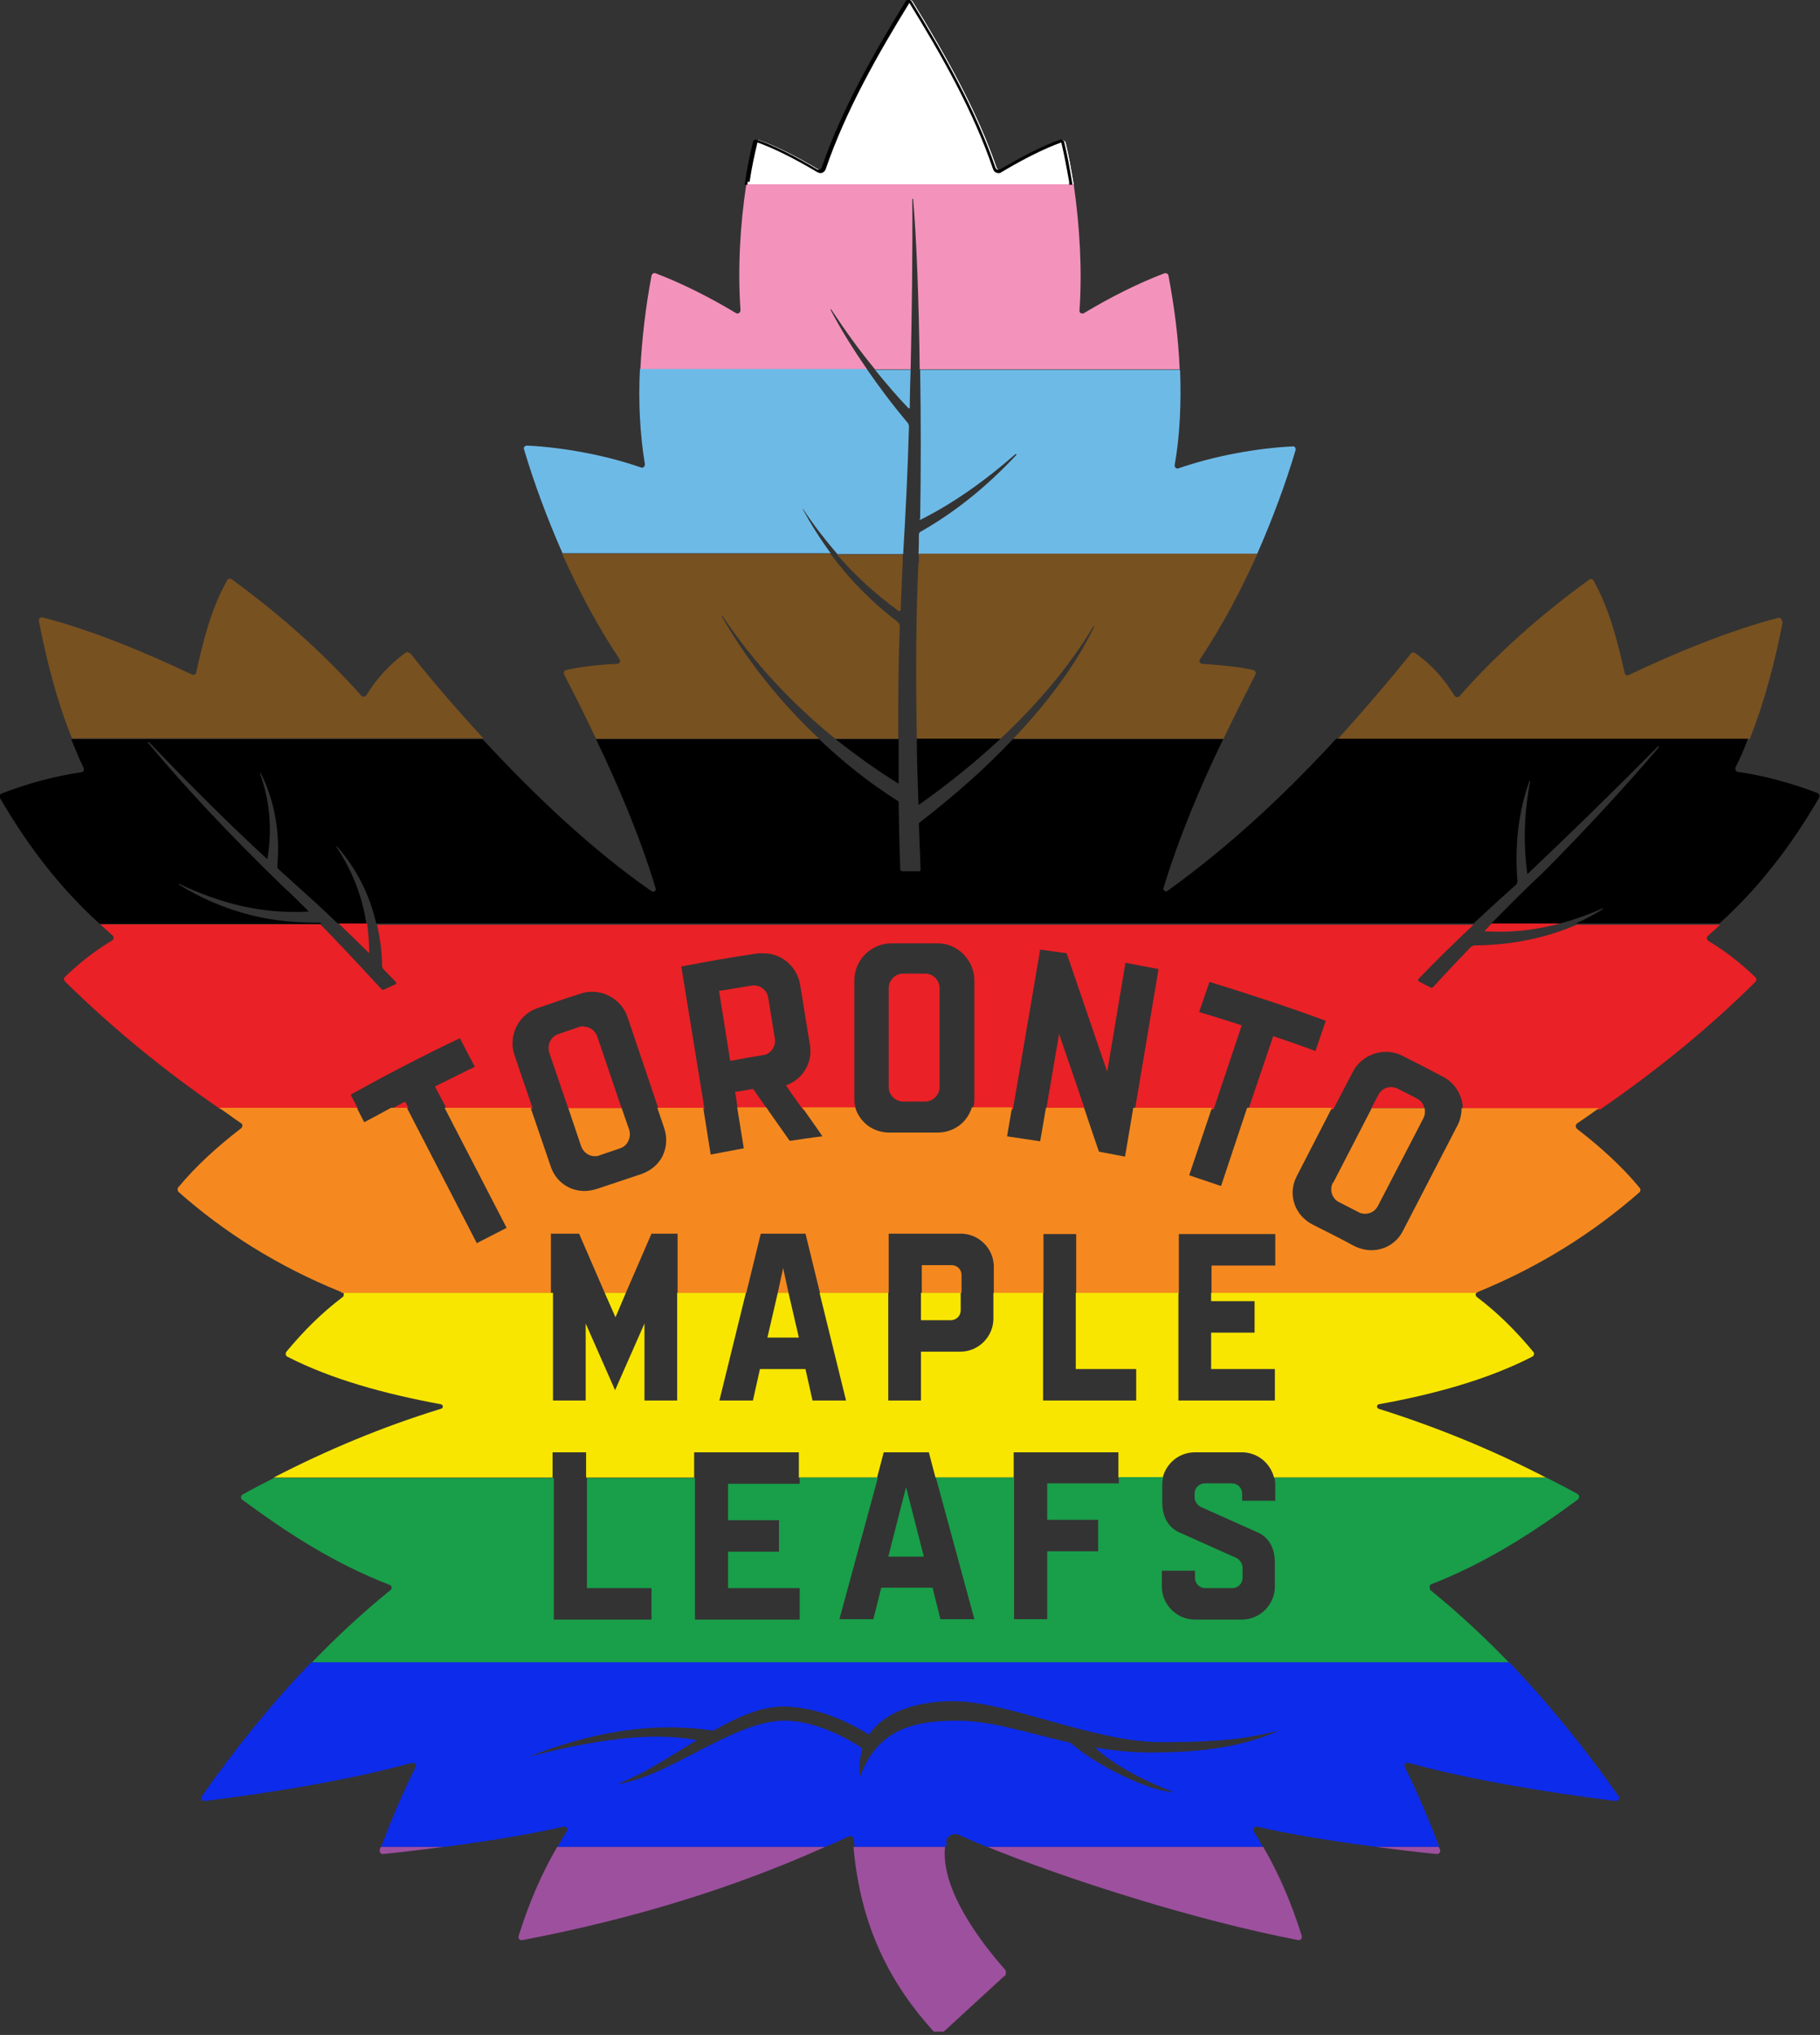
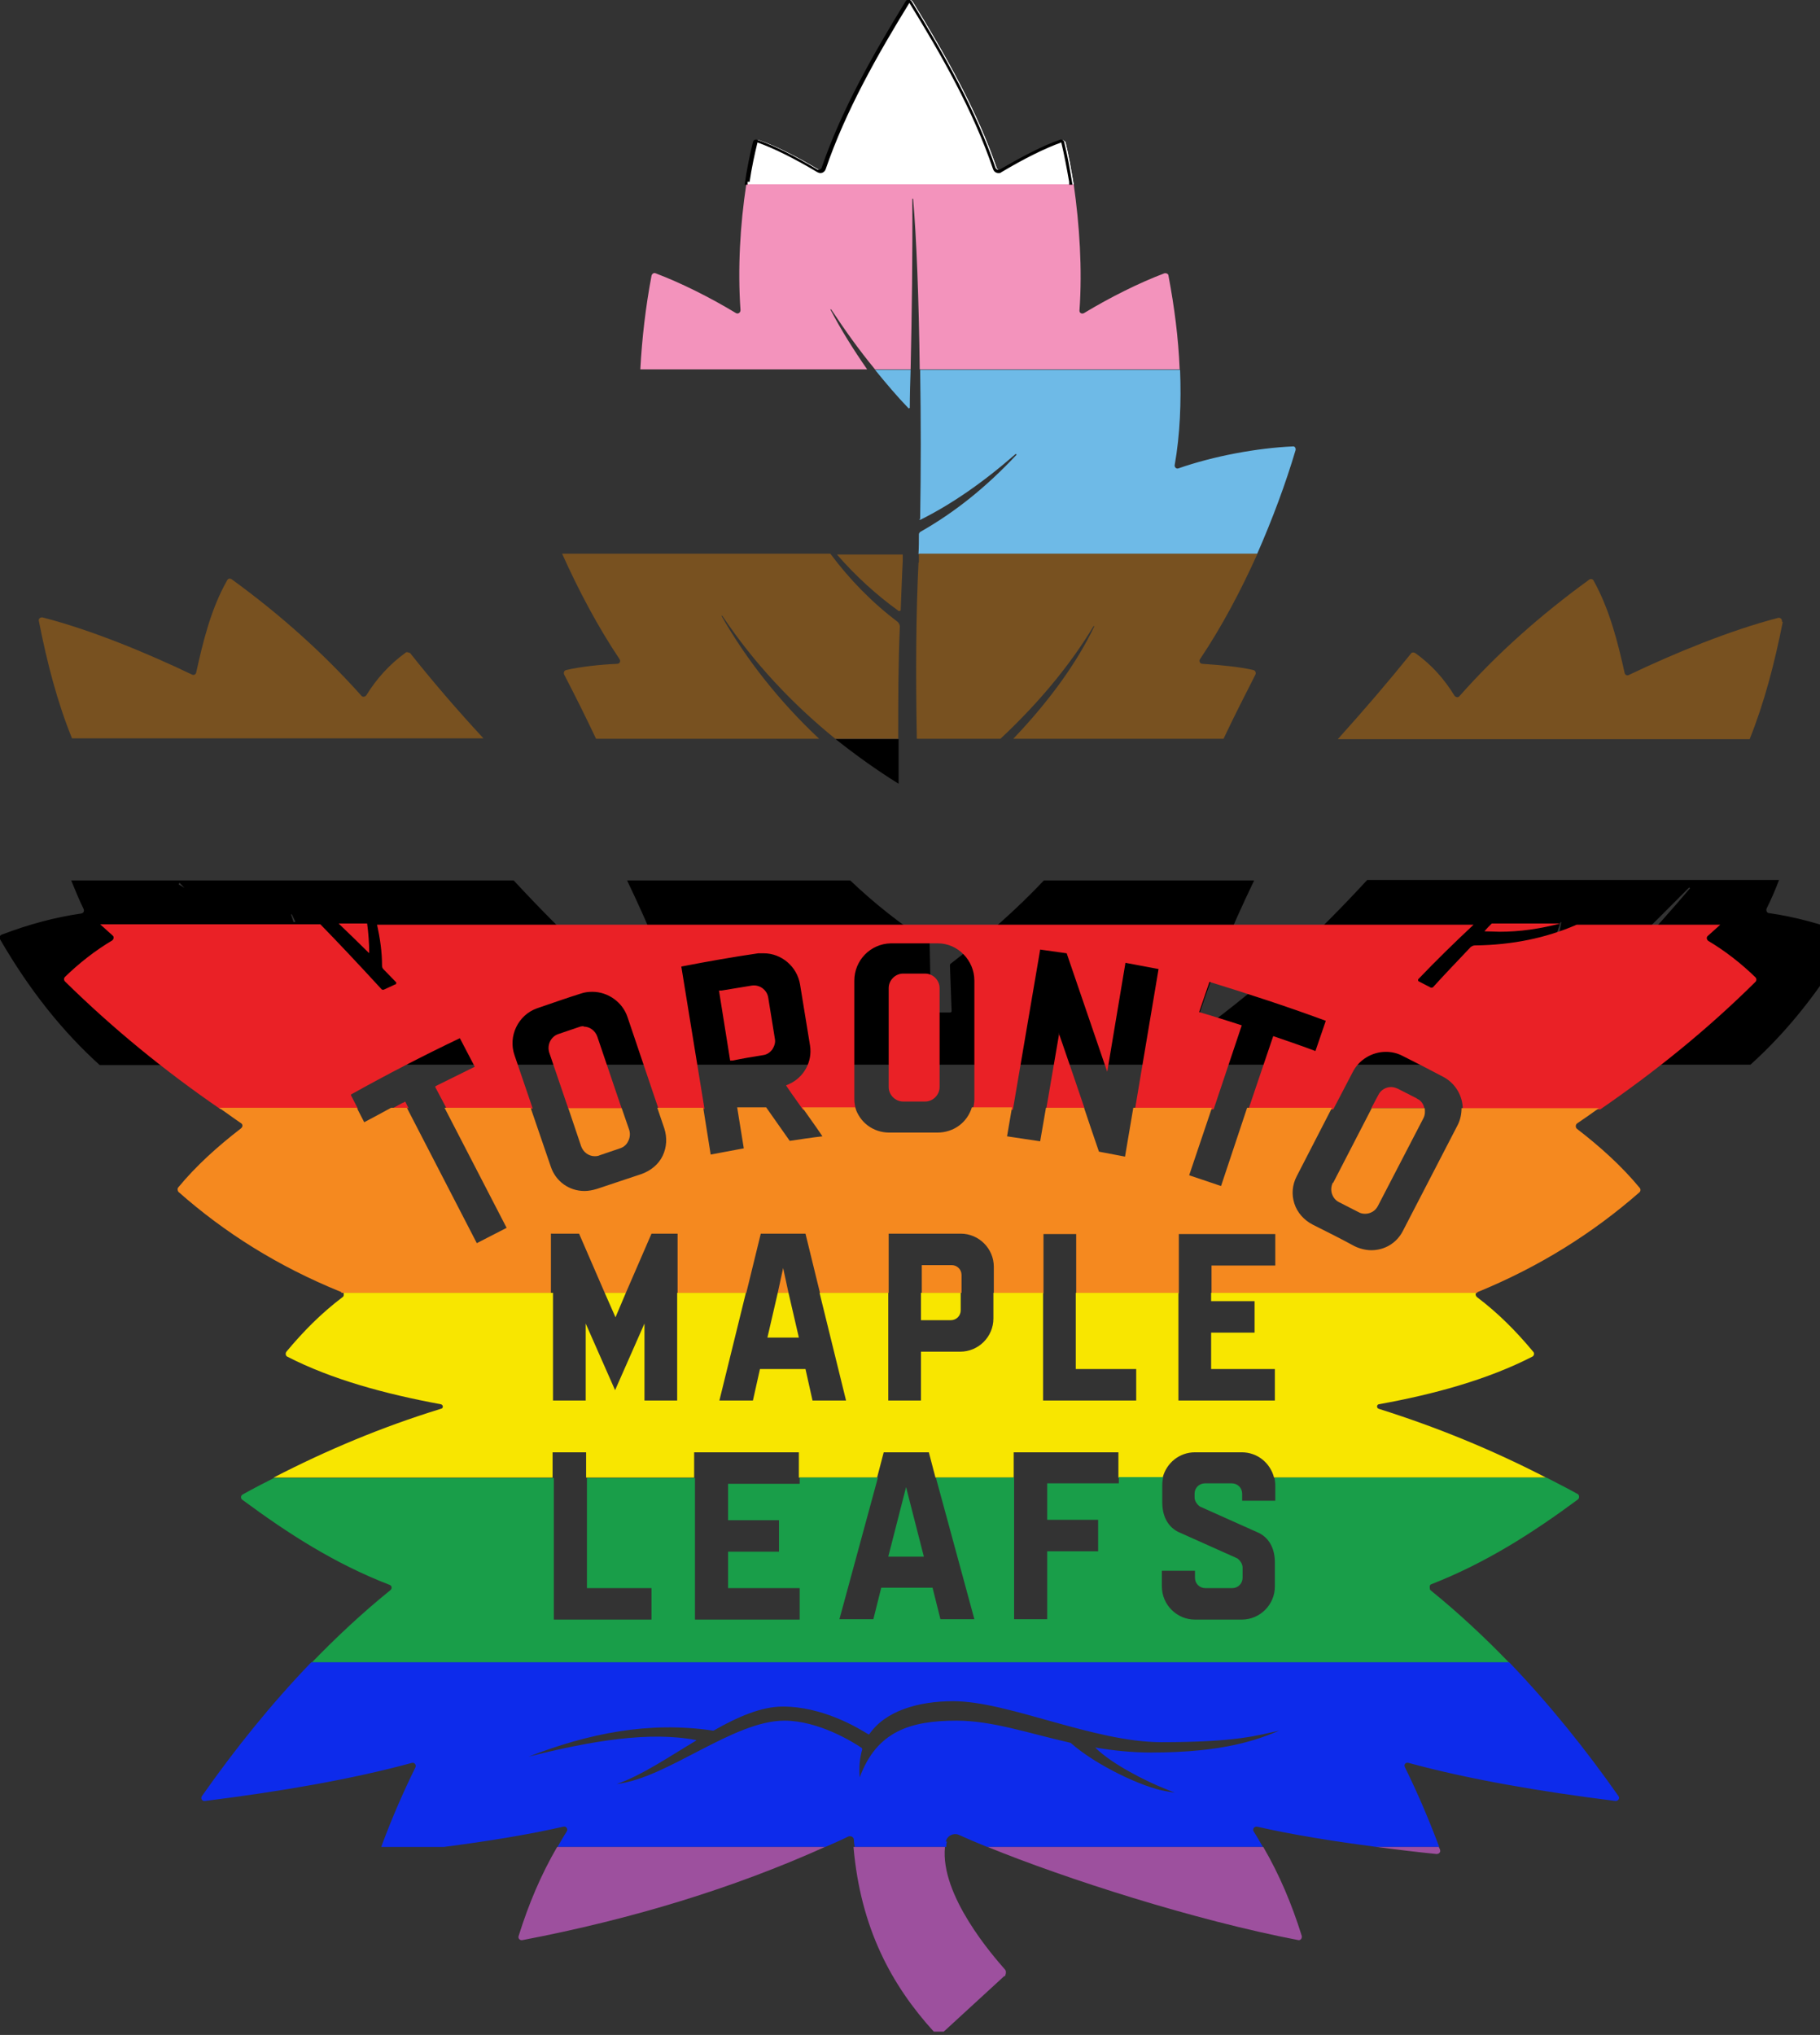
<svg xmlns="http://www.w3.org/2000/svg" id="Layer_2" data-name="Layer 2" viewBox="0 0 43.97 49.14">
  <rect x="0" y="0" width="43.97" height="49.14" fill="#333333" stroke="none" />
  <defs>
    <style>
      .cls-1 {
        fill: none;
      }

      .cls-2 {
        fill: #f5891f;
      }

      .cls-3 {
        fill: #f8e600;
      }

      .cls-4 {
        fill: #ea2126;
      }

      .cls-5 {
        fill: #fff;
      }

      .cls-6 {
        fill: #f393bc;
      }

      .cls-7 {
        fill: #9d509e;
      }

      .cls-8 {
        fill: #0d2beb;
      }

      .cls-9 {
        fill: #199e49;
      }

      .cls-10 {
        fill: #6ebae7;
      }

      .cls-11 {
        fill: #785120;
      }
    </style>
  </defs>
  <g id="Layer_1-2" data-name="Layer 1">
    <path class="cls-5" d="M25.74,3.43s-.05-.06-.09-.05c-.44,.15-.96,.43-1.46,.72-.04,.02-.09,0-.11-.04-.47-1.37-1.22-2.7-2.03-4.02-.03-.05-.1-.05-.13,0-.81,1.32-1.56,2.65-2.03,4.02-.02,.05-.07,.06-.11,.04-.5-.3-1.02-.57-1.46-.72-.04-.01-.08,.01-.09,.05-.08,.33-.15,.67-.2,1.03h7.91c-.06-.36-.12-.71-.2-1.03Z" />
    <g>
      <polygon class="cls-9" points="22.32 37.59 21.89 35.91 21.46 37.59 22.32 37.59" />
      <g>
        <path class="cls-4" d="M34.24,26.53c-.16-.08-.31-.16-.47-.24-.05-.02-.1-.04-.16-.04-.13,0-.25,.07-.31,.19l-.17,.32h1.28c-.02-.1-.08-.19-.18-.23Z" />
        <path class="cls-2" d="M32.2,28.56c-.04,.08-.05,.18-.02,.27,.03,.09,.09,.16,.17,.2,.16,.08,.31,.16,.47,.24,.05,.03,.11,.04,.16,.04,.13,0,.25-.07,.31-.19l1.1-2.12c.04-.08,.04-.16,.03-.24h-1.28l-.93,1.8Z" />
      </g>
      <g>
        <polygon class="cls-1" points="16.77 35.07 16.77 35.68 16.77 39.1 19.3 39.1 19.3 38.34 17.57 38.34 17.57 37.47 18.8 37.47 18.8 36.71 17.57 36.71 17.57 35.83 19.3 35.83 19.3 35.68 19.3 35.07 16.77 35.07" />
        <polygon class="cls-1" points="21.35 35.07 21.18 35.68 20.26 39.1 21.08 39.1 21.27 38.34 22.51 38.34 22.71 39.1 23.53 39.1 22.6 35.68 22.43 35.07 21.35 35.07" />
        <polygon class="cls-1" points="13.36 35.07 13.36 35.68 13.36 39.1 15.72 39.1 15.72 38.34 14.16 38.34 14.16 35.68 14.16 35.07 13.36 35.07" />
        <path class="cls-1" d="M34.86,25.98c-.33-.18-.67-.35-1.01-.52-.12-.06-.25-.09-.39-.09-.33,0-.65,.19-.8,.49l-.47,.9-.85,1.65c-.11,.21-.13,.44-.06,.66,.07,.22,.23,.4,.44,.51,.34,.17,.67,.34,1.01,.52,.13,.07,.27,.1,.41,.1,.32,0,.61-.18,.76-.46l1.32-2.55c.07-.14,.1-.28,.1-.42,0-.32-.17-.62-.46-.78Z" />
        <path class="cls-1" d="M23.21,29.79h-1.74v4.03h.79v-1.18h.95c.44,0,.8-.36,.8-.8v-1.26c0-.44-.36-.8-.8-.8Z" />
        <polygon class="cls-1" points="24.49 35.07 24.49 35.68 24.49 39.1 25.28 39.1 25.28 37.47 26.52 37.47 26.52 36.71 25.28 36.71 25.28 35.83 27.01 35.83 27.01 35.68 27.01 35.07 24.49 35.07" />
        <path class="cls-1" d="M38.75,21.93c-.36,.16-.7,.28-1.04,.37-.5,.14-.98,.2-1.47,.2-.12,0-.24,0-.35-.01,0,0,0,0,0,0,0,0,0,0,0-.01,.06-.06,.12-.12,.17-.18,.43-.43,.85-.86,1.28-1.26,.98-.99,1.92-2,2.77-3l-.02-.02c-1.01,1.02-2.04,2.02-3.15,3.08,0,0,0,0,0,0,0,0,0,0-.01,0-.11-.71-.08-1.48,.07-2.23h-.02c-.26,.72-.36,1.52-.29,2.42,0,.03-.01,.07-.04,.09-.35,.31-.69,.62-1.02,.93-.47,.44-.92,.88-1.34,1.32,0,0-.01,.02,0,.03,0,0,0,.02,.02,.02l.29,.15s.01,0,.02,0c.01,0,.02,0,.03-.01,.27-.29,.56-.61,.91-.97,.03-.03,.06-.04,.1-.04,.91-.01,1.72-.18,2.46-.5,.23-.1,.46-.22,.67-.35v-.02Z" />
        <polygon class="cls-1" points="15.74 29.79 15.12 31.22 14.87 31.81 14.61 31.22 13.99 29.79 13.36 29.79 13.36 31.22 13.36 33.82 14.15 33.82 14.15 31.96 14.87 33.57 15.58 31.96 15.58 33.82 16.37 33.82 16.37 31.22 16.37 29.79 15.74 29.79" />
        <path class="cls-1" d="M8.14,20.44c.39,.59,.63,1.2,.73,1.86,.03,.23,.05,.47,.05,.71,0,0,0,0,0,0-.24-.24-.48-.47-.73-.71-.46-.43-.93-.87-1.43-1.31-.02-.02-.04-.05-.03-.08,.07-.8-.07-1.56-.4-2.25h-.02c.23,.68,.29,1.36,.18,2.07h-.01c-.85-.78-1.78-1.7-2.86-2.83l-.02,.02c.91,1.08,1.98,2.22,3.27,3.48,.19,.18,.39,.37,.62,.6-.13,0-.26,.01-.38,.01-.89,0-1.79-.22-2.75-.68v.02c1.01,.62,2.08,.92,3.26,.92,.04,0,.08,0,.12,0,.02,0,.04,0,.05,.02,0,0,0,0,0,0,.43,.44,.91,.95,1.48,1.57,0,0,.02,.01,.03,.01,0,0,.01,0,.02,0l.28-.13s.02-.01,.02-.02c0-.01,0-.02,0-.03-.1-.1-.2-.21-.31-.32-.02-.02-.03-.05-.03-.08,0-.34-.05-.67-.12-.99-.16-.69-.48-1.32-.95-1.88h-.02Z" />
        <path class="cls-1" d="M26.42,15.12c-.56,.93-1.31,1.84-2.25,2.72-.58,.54-1.23,1.07-1.95,1.58-.01,0-.03,0-.03-.02-.02-.54-.03-1.07-.04-1.57-.03-1.62-.02-3.02,.04-4.25,0-.07,0-.14,0-.21,0-.15,0-.31,.01-.48,0-.03,.02-.05,.04-.06,.83-.47,1.59-1.07,2.32-1.86l-.02-.02c-.8,.7-1.56,1.22-2.3,1.59,0,0-.02,0-.03,0,0,0,0,0,0-.02,.02-1.17,.02-2.43,0-3.61-.02-1.68-.08-3.2-.16-4.12h-.02c.01,1.35,0,2.74-.04,4.12,0,.31-.01,.62-.02,.92,0,0,0,.01-.02,.01,0,0,0,0-.01,0-.28-.3-.55-.61-.81-.93-.38-.46-.73-.95-1.06-1.46h-.02c.25,.49,.54,.97,.89,1.46,.29,.42,.61,.85,.98,1.29,.02,.03,.04,.07,.04,.11-.04,1.04-.09,2.07-.14,3.07,0,.05,0,.11,0,.16-.02,.36-.03,.74-.05,1.19,0,.02-.02,.02-.03,.01-.53-.38-1.04-.84-1.5-1.37-.3-.34-.58-.71-.83-1.1h-.02c.2,.4,.43,.76,.69,1.1,.46,.62,1.01,1.17,1.63,1.65,.03,.03,.05,.07,.05,.11-.03,.9-.04,1.8-.04,2.71,0,.35,0,.71,0,1.06,0,0,0,0,0,0,0,0,0,0-.01,0-.53-.33-1.03-.68-1.51-1.07-1.06-.86-1.98-1.85-2.73-2.98h-.02c.6,1.08,1.42,2.1,2.36,2.98,.59,.56,1.23,1.06,1.9,1.49,.01,0,.02,.02,.02,.04,.01,.57,.02,1.1,.04,1.62,0,.02,.02,.03,.04,.03h.41s0,0,0,0h0s.02,0,.03-.01c0,0,.01-.02,.01-.03-.02-.36-.03-.73-.04-1.09,0-.02,0-.04,.02-.05,.84-.63,1.6-1.31,2.25-2.01,.86-.91,1.54-1.84,1.96-2.71h-.02Z" />
        <path class="cls-1" d="M30,35.07h-1.13c-.38,0-.69,.26-.78,.61-.01,.06-.02,.12-.02,.19v.42c0,.3,.12,.57,.38,.71,0,0,1.41,.63,1.43,.64,.07,.04,.13,.13,.13,.22v.25c0,.14-.11,.25-.25,.25h-.65c-.14,0-.25-.11-.25-.24v-.17h-.8v.38c0,.44,.36,.8,.8,.8h1.13c.44,0,.8-.36,.8-.8v-.58c0-.3-.12-.57-.38-.71,0,0-1.41-.63-1.43-.64-.07-.04-.13-.13-.13-.22v-.09c0-.14,.11-.25,.25-.25h.65c.14,0,.25,.11,.25,.24v.17h.8v-.37c0-.07-.01-.13-.02-.19-.09-.35-.4-.61-.78-.61Z" />
        <polygon class="cls-1" points="18.38 29.79 18.03 31.22 17.39 33.82 18.2 33.82 18.37 33.06 19.47 33.06 19.64 33.82 20.45 33.82 19.81 31.22 19.46 29.79 18.38 29.79" />
        <path class="cls-1" d="M14.3,23.93c-.09,0-.18,.01-.27,.04-.36,.12-.72,.24-1.07,.36-.46,.16-.7,.67-.54,1.13l.44,1.29,.49,1.43c.12,.35,.44,.58,.81,.58,.1,0,.2-.02,.3-.05,.36-.13,.72-.25,1.08-.36,.23-.07,.41-.23,.51-.44,.1-.2,.12-.44,.04-.66l-.17-.5-.75-2.22c-.12-.36-.47-.61-.85-.61Z" />
        <path class="cls-1" d="M30.8,25.01c.32,.11,.64,.23,.96,.34l.25-.73c-.92-.34-1.87-.66-2.81-.94l-.25,.73c.32,.1,.65,.2,.97,.3l.06,.02-.68,2.03-.55,1.63c.25,.08,.51,.17,.77,.26l.63-1.89,.6-1.77,.06,.02Z" />
        <path class="cls-1" d="M10.56,26.2c.3-.15,.61-.3,.91-.45l-.36-.69c-.89,.43-1.77,.88-2.63,1.36l.17,.33,.18,.35c.21-.12,.43-.24,.65-.35,.08-.04,.16-.09,.24-.13l.05-.03,.08,.16,1.69,3.27c.24-.13,.48-.25,.72-.37l-1.5-2.9-.28-.53,.05-.03Z" />
        <path class="cls-1" d="M23.1,41.53c.86,0,1.72,.31,2.73,.53,0,0,.02,0,.03,.01,.61,.53,1.74,1.07,2.28,1.16l.23,.04-.22-.09c-.46-.18-1.28-.59-1.69-.99,0,0,0-.01,0-.01,.42,.07,.86,.12,1.34,.12,1.79,0,2.6-.32,3.1-.53-.54,.11-1.05,.28-2.85,.28-1.64,0-3.7-.99-5.03-.99-.84,0-1.64,.23-2.03,.8,0,0-.01,0-.02,0-.25-.17-1.09-.67-2.07-.67-.52,0-1.1,.25-1.67,.58,0,0-.02,0-.02,0-1.54-.23-3.01,.07-4.45,.63,1.5-.38,2.92-.62,4.05-.4,0,0,0,.01,0,.01-.67,.41-1.33,.85-1.92,1.05,1.22-.14,2.81-1.53,4.05-1.53,.82,0,1.65,.51,1.87,.66,0,0,0,.01,0,.02-.06,.19-.08,.41-.06,.67,.4-1.11,1.22-1.37,2.34-1.37Z" />
        <polygon class="cls-1" points="30.8 30.55 30.8 29.79 28.48 29.79 28.48 31.22 28.48 33.82 30.8 33.82 30.8 33.06 29.27 33.06 29.27 32.18 30.31 32.18 30.31 31.43 29.27 31.43 29.27 31.22 29.27 30.55 30.8 30.55" />
        <path class="cls-1" d="M27.17,23.22l-.44,2.63-.08-.23c-.3-.88-.6-1.76-.9-2.63-.21-.03-.42-.06-.64-.09l-.66,3.87-.12,.7c.27,.04,.53,.08,.8,.12l.14-.81,.31-1.81,.08,.23c.18,.53,.36,1.05,.54,1.58,.12,.35,.24,.71,.36,1.06,.21,.04,.42,.08,.63,.12l.2-1.18,.57-3.39c-.26-.05-.53-.1-.8-.15Z" />
        <polygon class="cls-1" points="25.21 29.79 25.21 31.22 25.21 33.82 27.45 33.82 27.45 33.06 26 33.06 26 31.22 26 29.79 25.21 29.79" />
        <path class="cls-1" d="M18.98,26.17l.07-.03c.36-.16,.58-.54,.51-.93l-.24-1.47c-.07-.43-.45-.76-.88-.76-.04,0-.09,0-.13,0-.62,.09-1.25,.2-1.86,.32l.56,3.44,.18,1.13c.27-.05,.53-.1,.8-.15l-.16-.99-.06-.39h.06c.11-.03,.22-.05,.34-.07h.04s.02,.02,.02,.02c.1,.14,.2,.29,.3,.43,.19,.27,.38,.54,.57,.81,.26-.04,.53-.08,.79-.11-.16-.23-.33-.46-.49-.7-.12-.18-.25-.35-.37-.53l-.04-.06Z" />
        <path class="cls-1" d="M23.53,23.64c0-.49-.39-.89-.88-.9-.19,0-.38,0-.57,0s-.38,0-.57,0c-.48,0-.88,.41-.88,.9v2.87c0,.09,.02,.17,.04,.25,.11,.36,.43,.61,.83,.61,.09,0,.53,0,1.15,0,.41,0,.73-.25,.84-.61,.02-.08,.04-.16,.04-.25v-2.87Z" />
        <path class="cls-1" d="M22.58,49.06s.03,.03,.04,.05c.04,.04,.11,.05,.15,0l.05-.05h-.24Z" />
        <path class="cls-5" d="M25.74,3.43s-.05-.06-.09-.05c-.44,.15-.96,.43-1.46,.72-.04,.02-.09,0-.11-.04-.47-1.37-1.22-2.7-2.03-4.02-.03-.05-.1-.05-.13,0-.81,1.32-1.56,2.65-2.03,4.02-.02,.05-.07,.06-.11,.04-.5-.3-1.02-.57-1.46-.72-.04-.01-.08,.01-.09,.05-.08,.33-.15,.67-.2,1.03h7.91c-.06-.36-.12-.71-.2-1.03Z" />
        <path class="cls-6" d="M20.06,7.47h.02c.33,.5,.68,.99,1.06,1.45h.86c.03-1.38,.05-2.77,.04-4.12h.02c.08,.91,.14,2.44,.16,4.12h6.28c-.03-.76-.13-1.52-.27-2.26,0-.05-.06-.07-.1-.06-.61,.23-1.31,.58-1.94,.96-.05,.03-.12,0-.11-.07,.07-.99,0-2.06-.14-3.04h-7.91c-.15,.98-.21,2.04-.14,3.04,0,.06-.06,.1-.11,.07-.63-.38-1.33-.73-1.94-.96-.04-.02-.09,.01-.1,.06-.14,.74-.23,1.5-.27,2.26h5.48c-.34-.49-.64-.97-.89-1.45Z" />
-         <path class="cls-10" d="M19.38,12.29h.02c.25,.38,.53,.74,.83,1.09h1.59c.06-1,.11-2.02,.14-3.07,0-.04-.01-.08-.04-.11-.37-.44-.69-.87-.98-1.29h-5.48c-.04,.79,0,1.57,.12,2.3,0,.05-.04,.1-.09,.08-.86-.3-1.9-.49-2.76-.53-.05,0-.09,.05-.07,.09,.24,.81,.56,1.67,.93,2.51h6.48c-.25-.34-.48-.7-.69-1.09Z" />
        <path class="cls-10" d="M21.96,9.86s.01,0,.02-.01c0-.31,.01-.62,.02-.92h-.86c.26,.32,.53,.64,.81,.93,0,0,0,0,.01,0Z" />
        <path class="cls-10" d="M22.21,12.53s0,.01,0,.02c0,0,.02,0,.03,0,.74-.37,1.5-.89,2.3-1.59l.02,.02c-.73,.78-1.49,1.39-2.32,1.86-.02,.01-.04,.04-.04,.06,0,.17,0,.33-.01,.48h8.18c.37-.84,.69-1.7,.93-2.51,.01-.05-.02-.1-.07-.09-.86,.04-1.9,.23-2.76,.53-.05,.02-.1-.03-.09-.08,.13-.74,.16-1.52,.13-2.3h-6.28c.02,1.18,.02,2.43,0,3.61Z" />
        <path class="cls-11" d="M21.73,14.75s.03,0,.03-.01c.02-.46,.03-.84,.05-1.19,0-.05,0-.11,0-.16h-1.59c.46,.53,.97,.99,1.5,1.37Z" />
        <path class="cls-11" d="M9.9,15.77s-.07-.04-.1-.01c-.4,.29-.71,.64-.95,1.03-.03,.04-.09,.05-.12,.01-.91-1.02-1.96-1.96-3.13-2.81-.04-.03-.09-.02-.11,.02-.4,.7-.59,1.51-.75,2.23-.01,.05-.06,.07-.1,.05-1.11-.53-2.44-1.08-3.61-1.38-.05-.01-.11,.03-.09,.09,.2,1.02,.45,1.97,.8,2.83H11.68c-.64-.69-1.24-1.39-1.78-2.07Z" />
        <path class="cls-11" d="M22.19,13.59c-.06,1.23-.07,2.63-.04,4.25h2.02c.94-.88,1.69-1.79,2.25-2.72h.02c-.42,.88-1.09,1.81-1.96,2.72h5.08c.25-.53,.51-1.04,.77-1.55,.02-.04,0-.1-.05-.11-.34-.08-.8-.12-1.23-.15-.06,0-.09-.07-.06-.11,.53-.79,.99-1.66,1.39-2.55h-8.18c0,.07,0,.14,0,.21Z" />
        <path class="cls-11" d="M43.05,15.01c.01-.06-.04-.1-.09-.09-1.16,.3-2.5,.85-3.61,1.38-.04,.02-.09,0-.1-.05-.16-.72-.36-1.53-.75-2.23-.02-.04-.08-.05-.11-.02-1.17,.85-2.22,1.78-3.13,2.81-.03,.04-.09,.03-.12-.01-.24-.39-.54-.74-.95-1.03-.03-.02-.08-.02-.1,.01-.54,.67-1.13,1.36-1.77,2.07h9.95c.35-.87,.6-1.82,.8-2.83Z" />
        <path class="cls-11" d="M17.43,14.87h.02c.75,1.12,1.67,2.11,2.73,2.97h1.52c0-.9,0-1.81,.04-2.71,0-.04-.02-.08-.05-.11-.62-.47-1.16-1.02-1.63-1.65h-6.48c.4,.89,.86,1.76,1.39,2.55,.03,.05,0,.11-.06,.11-.43,.02-.89,.07-1.23,.15-.05,.01-.07,.06-.05,.11,.26,.5,.52,1.02,.77,1.55h5.39c-.94-.88-1.76-1.91-2.36-2.97Z" />
        <path d="M21.71,18.91s0,0,0,0c0-.35,0-.71,0-1.06h-1.52c.48,.38,.98,.74,1.51,1.07,0,0,.01,0,.01,0Z" />
-         <path d="M22.22,19.42c.72-.51,1.37-1.04,1.95-1.58h-2.02c0,.5,.02,1.02,.04,1.57,0,.02,.02,.02,.03,.02Z" />
-         <path d="M7.76,22.3s-.03-.02-.05-.02c-.04,0-.08,0-.12,0-1.19,0-2.26-.3-3.27-.92v-.02c.97,.46,1.87,.68,2.76,.68,.13,0,.26,0,.38-.01-.22-.22-.42-.42-.62-.6-1.3-1.26-2.37-2.4-3.27-3.48l.02-.02c1.08,1.13,2.01,2.05,2.86,2.83h.01c.12-.72,.06-1.4-.18-2.07h.02c.34,.68,.47,1.44,.4,2.24,0,.03,0,.06,.03,.08,.49,.44,.97,.87,1.43,1.31h.69c-.1-.66-.34-1.28-.73-1.86h.02c.48,.54,.79,1.17,.95,1.86h26.51c.33-.31,.67-.62,1.02-.93,.03-.02,.04-.06,.04-.09-.07-.9,.03-1.69,.29-2.42h.02c-.15,.76-.17,1.53-.07,2.24,0,0,0,0,.01,0,0,0,0,0,0,0,1.11-1.05,2.14-2.06,3.15-3.08l.02,.02c-.85,1-1.79,2.01-2.77,3-.43,.4-.86,.83-1.28,1.26h1.66c.34-.09,.68-.21,1.04-.37v.02c-.21,.13-.43,.25-.66,.35h3.47c.91-.82,1.71-1.83,2.41-3.04,.02-.04,0-.1-.04-.11-.66-.25-1.29-.42-1.92-.51-.05,0-.08-.06-.06-.11,.11-.22,.21-.45,.3-.69h-9.95c-1.16,1.26-2.5,2.54-4.07,3.67-.05,.04-.12-.01-.1-.07,.38-1.24,.89-2.45,1.44-3.59h-5.08c-.65,.69-1.42,1.37-2.25,2.01-.02,.01-.02,.03-.02,.05,.01,.36,.03,.73,.04,1.09,0,.01,0,.02-.01,.03,0,0-.02,.01-.03,.01h-.41s-.04-.02-.04-.04c-.02-.52-.03-1.04-.04-1.62,0-.02,0-.03-.02-.04-.67-.42-1.31-.93-1.9-1.49h-5.39c.55,1.15,1.06,2.35,1.44,3.6,.02,.06-.05,.11-.1,.07-1.44-1-2.83-2.32-4.08-3.67H1.72c.1,.24,.19,.47,.3,.69,.02,.05,0,.1-.06,.11-.63,.09-1.26,.26-1.92,.51-.05,.02-.06,.07-.04,.11,.7,1.21,1.5,2.22,2.41,3.04H7.77s0,0,0,0Z" />
+         <path d="M7.76,22.3s-.03-.02-.05-.02c-.04,0-.08,0-.12,0-1.19,0-2.26-.3-3.27-.92v-.02l.02-.02c1.08,1.13,2.01,2.05,2.86,2.83h.01c.12-.72,.06-1.4-.18-2.07h.02c.34,.68,.47,1.44,.4,2.24,0,.03,0,.06,.03,.08,.49,.44,.97,.87,1.43,1.31h.69c-.1-.66-.34-1.28-.73-1.86h.02c.48,.54,.79,1.17,.95,1.86h26.51c.33-.31,.67-.62,1.02-.93,.03-.02,.04-.06,.04-.09-.07-.9,.03-1.69,.29-2.42h.02c-.15,.76-.17,1.53-.07,2.24,0,0,0,0,.01,0,0,0,0,0,0,0,1.11-1.05,2.14-2.06,3.15-3.08l.02,.02c-.85,1-1.79,2.01-2.77,3-.43,.4-.86,.83-1.28,1.26h1.66c.34-.09,.68-.21,1.04-.37v.02c-.21,.13-.43,.25-.66,.35h3.47c.91-.82,1.71-1.83,2.41-3.04,.02-.04,0-.1-.04-.11-.66-.25-1.29-.42-1.92-.51-.05,0-.08-.06-.06-.11,.11-.22,.21-.45,.3-.69h-9.95c-1.16,1.26-2.5,2.54-4.07,3.67-.05,.04-.12-.01-.1-.07,.38-1.24,.89-2.45,1.44-3.59h-5.08c-.65,.69-1.42,1.37-2.25,2.01-.02,.01-.02,.03-.02,.05,.01,.36,.03,.73,.04,1.09,0,.01,0,.02-.01,.03,0,0-.02,.01-.03,.01h-.41s-.04-.02-.04-.04c-.02-.52-.03-1.04-.04-1.62,0-.02,0-.03-.02-.04-.67-.42-1.31-.93-1.9-1.49h-5.39c.55,1.15,1.06,2.35,1.44,3.6,.02,.06-.05,.11-.1,.07-1.44-1-2.83-2.32-4.08-3.67H1.72c.1,.24,.19,.47,.3,.69,.02,.05,0,.1-.06,.11-.63,.09-1.26,.26-1.92,.51-.05,.02-.06,.07-.04,.11,.7,1.21,1.5,2.22,2.41,3.04H7.77s0,0,0,0Z" />
        <path class="cls-4" d="M8.48,26.43c.86-.48,1.75-.94,2.63-1.36l.36,.69c-.3,.15-.61,.3-.91,.45l-.05,.03,.28,.53h2.08l-.44-1.29c-.16-.46,.09-.97,.54-1.13,.35-.12,.72-.25,1.07-.36,.09-.03,.18-.04,.27-.04,.38,0,.73,.25,.85,.61l.75,2.22h1.11l-.56-3.44c.62-.12,1.24-.23,1.86-.32,.04,0,.09,0,.13,0,.43,0,.81,.32,.88,.76l.24,1.47c.06,.39-.15,.77-.51,.93l-.07,.03,.04,.06c.12,.18,.25,.35,.37,.53h1.28c-.02-.08-.04-.16-.04-.25v-2.87c0-.49,.39-.89,.88-.9,.19,0,.38,0,.57,0s.38,0,.57,0c.48,0,.88,.41,.88,.9v2.87c0,.09-.02,.17-.04,.25h.97l.66-3.87c.21,.03,.43,.06,.64,.09,.3,.87,.6,1.76,.9,2.63l.08,.23,.44-2.63c.27,.05,.53,.1,.8,.15l-.57,3.39h1.9l.68-2.03-.06-.02c-.32-.1-.65-.21-.97-.3l.25-.73c.94,.29,1.89,.6,2.81,.94l-.25,.73c-.32-.12-.64-.23-.96-.34l-.06-.02-.6,1.77h2.05l.47-.9c.15-.3,.47-.49,.8-.49,.14,0,.27,.03,.39,.09,.34,.17,.67,.34,1.01,.52,.29,.16,.46,.46,.46,.78h3.32c1.34-.92,2.6-1.94,3.75-3.08,.03-.03,.03-.08,0-.11-.34-.33-.72-.63-1.14-.88-.04-.03-.05-.09-.01-.12,.1-.09,.2-.18,.3-.27h-3.47c-.74,.32-1.55,.49-2.46,.5-.04,0-.07,.02-.1,.04-.34,.36-.64,.67-.91,.97,0,0-.02,.01-.03,.01,0,0-.01,0-.02,0l-.29-.15s-.02-.01-.02-.02c0,0,0-.02,0-.03,.42-.44,.87-.88,1.34-1.32H9.11c.07,.32,.12,.65,.12,.99,0,.03,.01,.06,.03,.08,.11,.11,.21,.22,.31,.32,0,0,.01,.02,0,.03,0,.01,0,.02-.02,.02l-.28,.13s-.01,0-.02,0c-.01,0-.02,0-.03-.01-.57-.62-1.05-1.13-1.48-1.57H2.42c.1,.09,.2,.18,.3,.27,.04,.03,.03,.09-.01,.12-.42,.25-.8,.55-1.14,.88-.03,.03-.03,.08,0,.11,1.16,1.14,2.41,2.16,3.75,3.08h3.33l-.17-.33Z" />
        <path class="cls-4" d="M35.88,22.49s0,0,0,0c.12,0,.24,.01,.35,.01,.49,0,.97-.07,1.47-.2h-1.66c-.06,.06-.12,.12-.17,.18,0,0,0,0,0,.01Z" />
        <path class="cls-4" d="M25.59,24.95l-.31,1.81h.92c-.18-.53-.36-1.06-.54-1.58l-.08-.23Z" />
        <path class="cls-4" d="M8.92,23.01c0-.24-.02-.48-.05-.71h-.69c.25,.24,.5,.48,.73,.71,0,0,0,0,0,0Z" />
-         <path class="cls-4" d="M18.2,26.3h-.04c-.11,.02-.22,.04-.34,.06h-.06s.06,.4,.06,.4h.7c-.1-.14-.2-.29-.3-.43l-.02-.03Z" />
        <path class="cls-4" d="M9.73,26.63c-.08,.04-.16,.09-.24,.13h.38l-.08-.16-.05,.03Z" />
        <path class="cls-2" d="M13.36,29.79h.63l.62,1.43h.51l.62-1.43h.63v1.43h1.66l.35-1.43h1.08l.35,1.43h1.66v-1.43h1.74c.44,0,.8,.36,.8,.8v.64h1.2v-1.43h.79v1.43h2.48v-1.43h2.33v.76h-1.54v.67h6.4s.02-.02,.03-.03c1.49-.61,2.78-1.42,3.91-2.41,.03-.03,.03-.08,0-.11-.43-.52-.94-.98-1.51-1.42-.04-.03-.04-.1,0-.13,.18-.12,.36-.25,.53-.37h-3.32c0,.14-.03,.29-.1,.42l-1.32,2.55c-.15,.29-.44,.46-.76,.46-.14,0-.29-.04-.41-.1-.33-.18-.67-.35-1.01-.52-.21-.11-.37-.29-.44-.51-.07-.22-.05-.45,.06-.66l.85-1.65h-2.05l-.63,1.89c-.26-.09-.51-.17-.77-.26l.55-1.63h-1.9l-.2,1.18c-.21-.04-.42-.08-.63-.12-.12-.35-.24-.7-.36-1.06h-.92l-.14,.81c-.27-.04-.54-.08-.8-.12l.12-.7h-.97c-.11,.36-.43,.61-.84,.61-.62,0-1.05,0-1.15,0-.4,0-.72-.25-.83-.61h-1.28c.16,.23,.33,.46,.49,.7-.26,.03-.53,.07-.79,.11-.19-.27-.38-.54-.57-.81h-.7l.16,.99c-.26,.05-.53,.1-.8,.15l-.18-1.13h-1.11l.17,.5c.07,.22,.06,.45-.04,.66-.1,.21-.29,.36-.51,.44-.36,.12-.72,.24-1.08,.36-.1,.03-.2,.05-.3,.05-.37,0-.69-.23-.81-.58l-.49-1.43h-2.08l1.5,2.9c-.24,.12-.48,.25-.72,.37l-1.69-3.27h-.38c-.22,.12-.44,.24-.65,.35l-.18-.35h-3.33c.18,.12,.35,.25,.53,.37,.05,.03,.05,.09,0,.13-.57,.44-1.08,.9-1.51,1.42-.03,.03-.02,.08,0,.11,1.12,.99,2.41,1.8,3.91,2.41,.02,0,.03,.02,.03,.03h5.06v-1.43Z" />
        <path class="cls-3" d="M13.36,35.07h.8v.61h2.61v-.61h2.53v.61h1.89l.16-.61h1.09l.16,.61h1.89v-.61h2.53v.61h1.07c.09-.35,.4-.61,.78-.61h1.13c.38,0,.69,.26,.78,.61h6.57c-1.28-.66-2.61-1.21-4.04-1.66-.06-.02-.05-.1,0-.11,1.34-.24,2.64-.6,3.71-1.15,.04-.02,.06-.08,.02-.12-.4-.48-.83-.92-1.36-1.32-.03-.03-.04-.07-.02-.1h-6.4v.2h1.05v.76h-1.05v.88h1.54v.76h-2.33v-2.6h-2.48v1.84h1.46v.76h-2.25v-2.6h-1.2v.62c0,.44-.36,.8-.8,.8h-.95v1.18h-.79v-2.6h-1.66l.64,2.6h-.81l-.17-.76h-1.1l-.17,.76h-.81l.64-2.6h-1.66v2.6h-.79v-1.86l-.71,1.61-.71-1.61v1.86h-.79v-2.6h-5.06s.02,.08-.02,.1c-.53,.4-.96,.84-1.36,1.32-.03,.04-.02,.1,.02,.12,1.07,.55,2.36,.9,3.71,1.15,.06,.01,.07,.1,0,.11-1.43,.44-2.76,1-4.04,1.66h6.74v-.61Z" />
        <polygon class="cls-3" points="15.12 31.22 14.61 31.22 14.87 31.81 15.12 31.22" />
        <path class="cls-9" d="M34.55,38.39s-.03-.11,.02-.13c1.31-.51,2.44-1.23,3.55-2.05,.04-.03,.04-.1,0-.13-.25-.14-.51-.27-.76-.4h-6.57c.01,.06,.02,.12,.02,.19v.37h-.8v-.17c0-.14-.11-.25-.25-.25h-.65c-.14,0-.25,.11-.25,.25v.09c0,.09,.07,.18,.13,.22,.02,.01,1.43,.64,1.43,.64,.27,.14,.38,.41,.38,.71v.58c0,.44-.36,.8-.8,.8h-1.13c-.44,0-.8-.36-.8-.8v-.38h.8v.17c0,.14,.11,.25,.25,.25h.65c.14,0,.25-.11,.25-.25v-.25c0-.09-.07-.18-.13-.22-.02-.01-1.43-.64-1.43-.64-.27-.14-.38-.41-.38-.71v-.42c0-.07,.01-.13,.02-.19h-1.07v.15h-1.73v.88h1.23v.76h-1.23v1.64h-.8v-3.42h-1.89l.93,3.42h-.82l-.19-.76h-1.24l-.19,.76h-.82l.93-3.42h-1.89v.15h-1.73v.88h1.23v.76h-1.23v.88h1.73v.76h-2.53v-3.42h-2.61v2.66h1.56v.76h-2.36v-3.42H6.62c-.26,.13-.51,.26-.76,.4-.05,.03-.05,.1,0,.13,1.11,.82,2.23,1.54,3.55,2.05,.06,.02,.07,.09,.02,.13-.68,.55-1.31,1.14-1.9,1.75h28.93c-.59-.61-1.22-1.2-1.9-1.75Z" />
        <path class="cls-8" d="M22.85,44.47c.03-.14,.19-.22,.32-.16,.2,.09,.43,.19,.68,.29h6.66c-.07-.12-.14-.25-.22-.37-.04-.06,.01-.13,.08-.12,.83,.19,1.82,.35,2.89,.49h1.51c-.25-.67-.53-1.32-.83-1.93-.03-.06,.02-.12,.09-.1,1.47,.4,3.17,.69,5,.92,.07,0,.11-.07,.07-.12-.8-1.14-1.67-2.22-2.64-3.23H7.52c-.97,1.01-1.84,2.09-2.64,3.23-.04,.05,0,.13,.07,.12,1.83-.23,3.53-.52,5-.92,.06-.02,.11,.05,.09,.1-.3,.61-.58,1.25-.83,1.93h1.51c1.08-.14,2.06-.3,2.89-.49,.07-.02,.12,.06,.08,.12-.08,.12-.15,.25-.22,.37h6.47c.18-.08,.37-.16,.55-.25,.06-.03,.14,.01,.14,.08,0,.06,.01,.11,.02,.17h2.21s0-.09,.02-.13Zm-2.03-2.26c-.22-.15-1.05-.66-1.87-.66-1.24,0-2.83,1.39-4.05,1.53,.59-.2,1.25-.65,1.92-1.05,0,0,0-.01,0-.01-1.13-.22-2.55,.02-4.05,.4,1.44-.56,2.91-.86,4.45-.63,0,0,.02,0,.02,0,.58-.33,1.15-.58,1.67-.58,.97,0,1.81,.51,2.07,.67,0,0,.01,0,.02,0,.39-.57,1.19-.8,2.03-.8,1.33,0,3.39,.99,5.03,.99,1.8,0,2.31-.16,2.85-.28-.51,.21-1.31,.53-3.1,.53-.48,0-.93-.05-1.34-.12,0,0-.01,0,0,.01,.41,.4,1.23,.81,1.69,.99l.22,.09-.23-.04c-.54-.09-1.67-.62-2.28-1.16,0,0-.02-.01-.03-.01-1.01-.23-1.87-.53-2.73-.53-1.12,0-1.93,.26-2.34,1.37-.02-.25,0-.47,.06-.67,0,0,0-.02,0-.02Z" />
        <path class="cls-7" d="M34.71,44.77c.06,0,.1-.05,.08-.1,0-.02-.02-.04-.03-.07h-1.51c.47,.06,.95,.12,1.45,.17Z" />
-         <path class="cls-7" d="M9.18,44.67c-.02,.05,.02,.11,.08,.1,.5-.05,.98-.11,1.45-.17h-1.51s-.02,.04-.03,.07Z" />
        <path class="cls-7" d="M24.28,47.72s.05-.11,0-.16c-.29-.33-1.57-1.79-1.45-2.96h-2.21c.17,1.96,.92,3.34,1.94,4.46h.24l1.46-1.34Z" />
        <path class="cls-7" d="M31.36,46.85c.06,.01,.1-.04,.09-.1-.24-.77-.54-1.48-.93-2.15h-6.66c1.89,.77,5,1.77,7.51,2.25Z" />
        <path class="cls-7" d="M12.53,46.75c-.02,.06,.03,.11,.09,.1,2.67-.51,5.11-1.26,7.31-2.25h-6.47c-.39,.67-.69,1.38-.93,2.15Z" />
      </g>
      <path class="cls-4" d="M22.35,23.51c-.17,0-.35,0-.53,0-.19,0-.35,.16-.35,.35v2.39c0,.19,.16,.35,.35,.35,.17,0,.35,0,.53,0,.19,0,.35-.16,.35-.35v-2.39c0-.19-.16-.35-.35-.35Z" />
      <g>
        <path class="cls-2" d="M22.98,30.55h-.71v.67h.96v-.43c0-.14-.11-.24-.24-.24Z" />
        <path class="cls-3" d="M22.26,31.88h.71c.14,0,.24-.11,.24-.24v-.42h-.96v.66Z" />
      </g>
      <path class="cls-4" d="M18.16,23.8c-.24,.04-.49,.08-.73,.12h-.06s.27,1.69,.27,1.69h.06c.24-.05,.48-.09,.73-.13,.09-.01,.17-.06,.23-.14,.05-.08,.08-.17,.06-.26l-.16-.99c-.03-.19-.21-.32-.4-.29Z" />
      <g>
        <polygon class="cls-2" points="18.79 31.22 19.05 31.22 18.92 30.62 18.79 31.22" />
        <polygon class="cls-3" points="18.54 32.3 19.3 32.3 19.05 31.22 18.79 31.22 18.54 32.3" />
      </g>
      <g>
        <path class="cls-4" d="M14.1,24.78s-.07,0-.11,.02c-.17,.06-.33,.11-.5,.17-.18,.06-.28,.26-.22,.45l.46,1.35h1.29l-.59-1.74c-.05-.14-.18-.24-.33-.24Z" />
        <path class="cls-2" d="M14.04,27.68c.05,.14,.18,.24,.33,.24h0s.08,0,.11-.02c.17-.06,.33-.11,.5-.17,.09-.03,.16-.09,.2-.18,.04-.08,.05-.18,.02-.27l-.18-.52h-1.29l.31,.92Z" />
      </g>
    </g>
    <path d="M18.11,4.39c.05-.34,.12-.66,.19-.95,0,0,0,0,0,0,0,0,0,0,0,0,.39,.14,.88,.38,1.45,.72,.02,.01,.05,.02,.07,.02,.06,0,.11-.04,.13-.1,.48-1.4,1.25-2.76,2.02-4.01,0,0,0,0,0,0s0,0,0,0c.77,1.25,1.54,2.6,2.02,4.01,.02,.06,.07,.1,.13,.1,.03,0,.05,0,.07-.02,.57-.34,1.06-.58,1.45-.72,0,0,0,0,0,0,.07,.29,.13,.61,.19,.95v.07h.08c-.06-.36-.12-.71-.2-1.03,0-.03-.04-.06-.07-.06,0,0-.02,0-.02,0-.44,.15-.96,.43-1.46,.72-.01,0-.03,.01-.04,.01-.03,0-.06-.02-.07-.05-.47-1.37-1.22-2.7-2.03-4.02-.02-.02-.04-.04-.07-.04s-.05,.01-.07,.04c-.81,1.32-1.56,2.65-2.03,4.02-.01,.03-.04,.05-.07,.05-.01,0-.03,0-.04-.01-.5-.3-1.02-.57-1.46-.72,0,0-.02,0-.02,0-.03,0-.06,.02-.07,.06-.08,.33-.15,.67-.2,1.03h.07v-.07Z" />
  </g>
</svg>